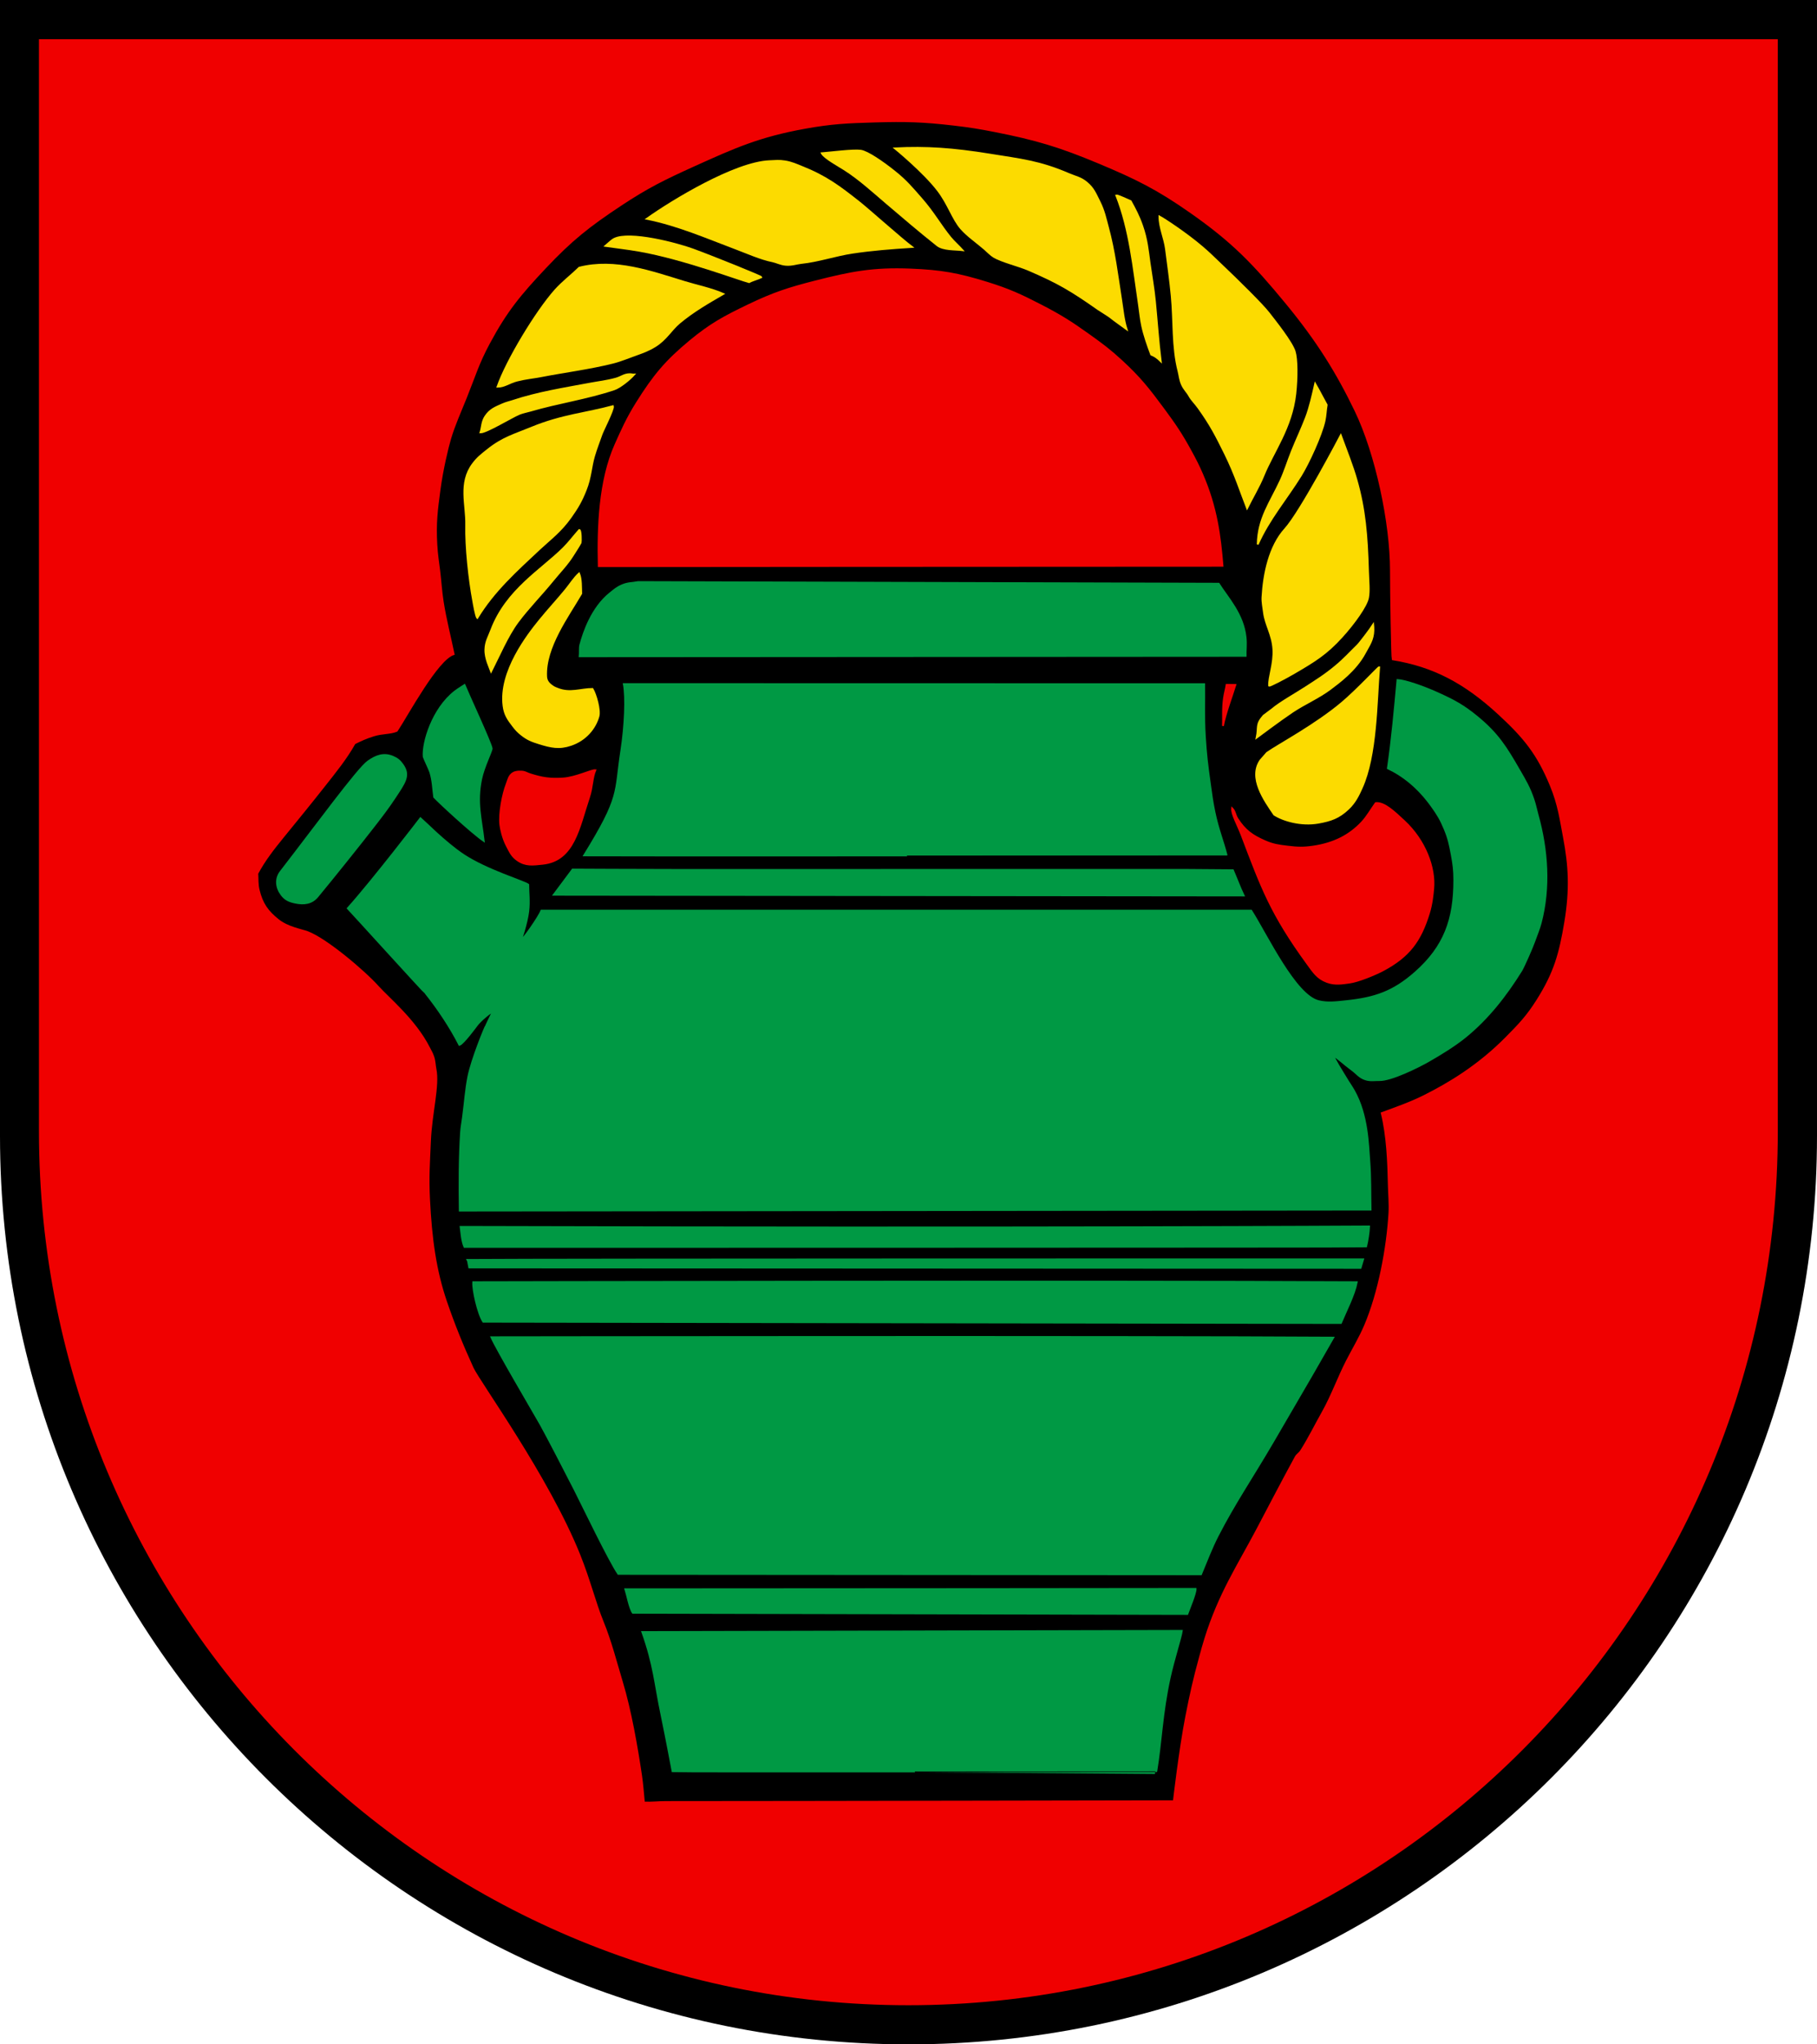
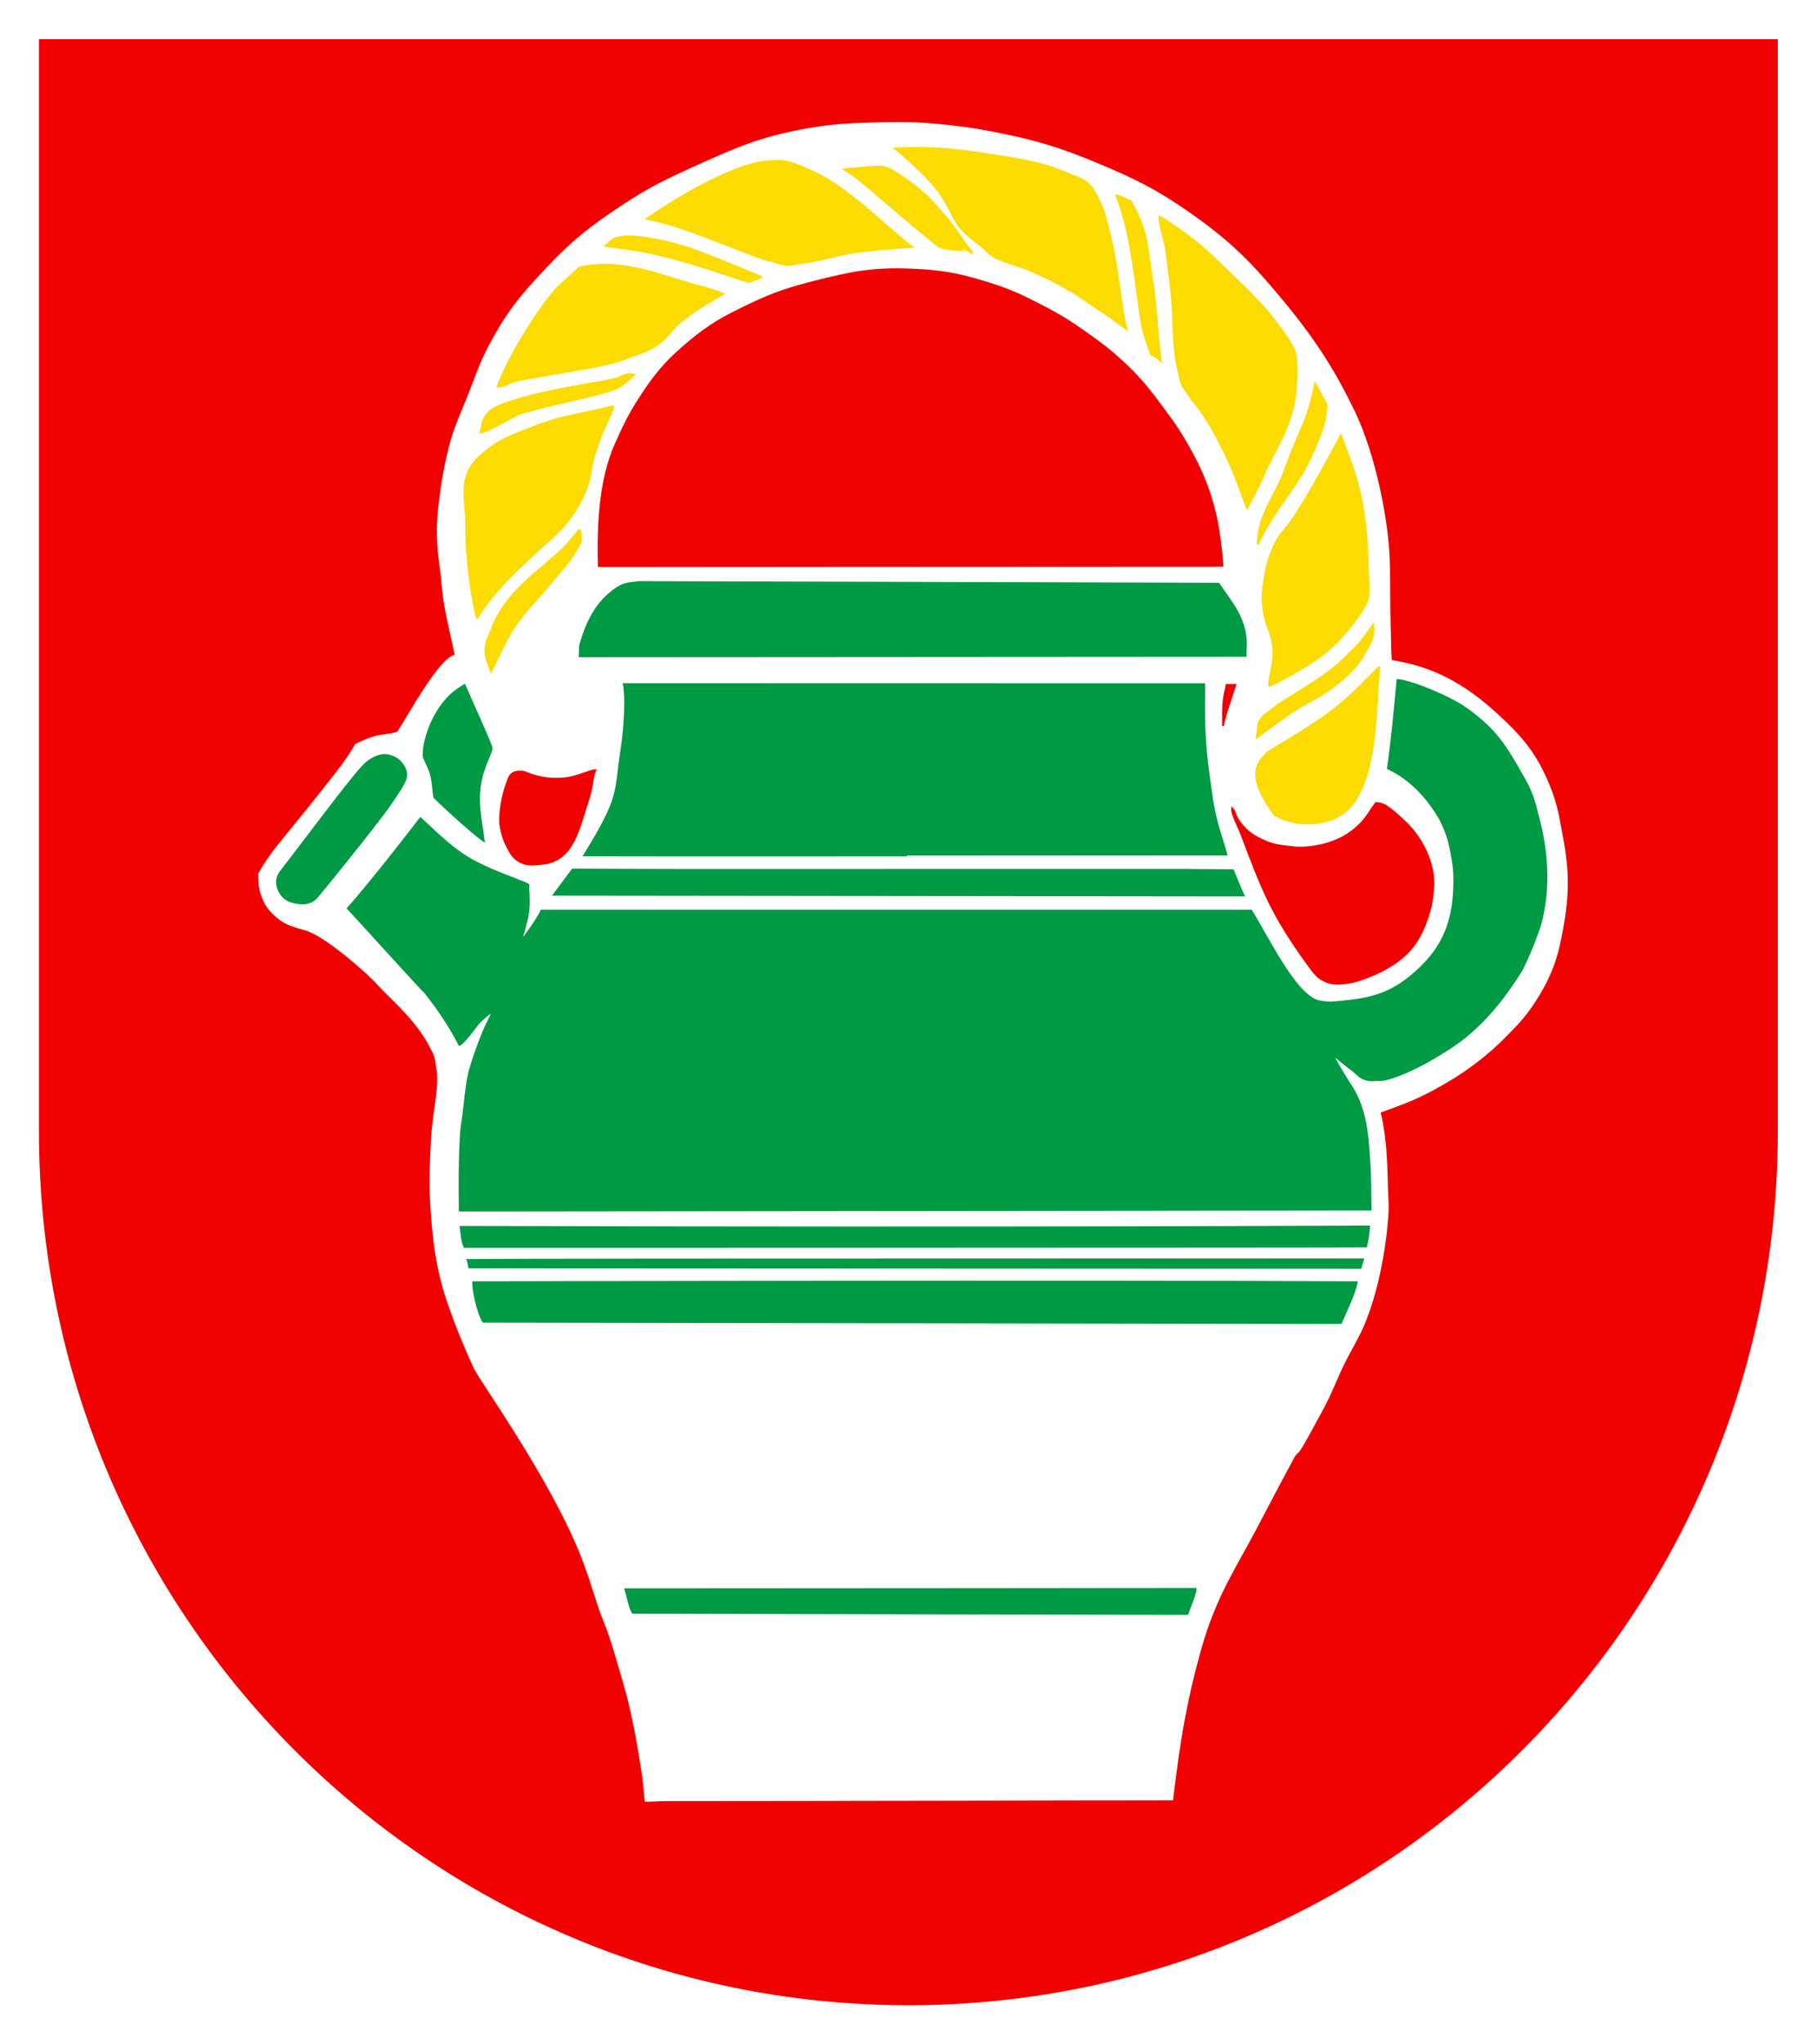
<svg xmlns="http://www.w3.org/2000/svg" width="283.465" height="318.897" viewBox="0 0 283.465 318.897" style="overflow:visible;enable-background:new 0 0 283.465 318.897" xml:space="preserve">
  <g id="CMYK_Wappen">
-     <path style="fill-rule:evenodd;clip-rule:evenodd;" d="M0,0h283.465v177.165c0,78.278-63.455,141.732-141.732,141.732    S0,255.443,0,177.165V0z" />
    <g>
      <path style="fill-rule:evenodd;clip-rule:evenodd;fill:#FCDB00;stroke:#FCDB00;stroke-width:0.283;stroke-miterlimit:3.864;" d="     M198.788,127.072c-1.522-2.223-4.044-5.761-2.137-8.485c0.051-0.072,0.998-1.139,0.998-1.139     c1.798-1.276,7.517-4.284,11.718-7.827c2.392-2.017,5.664-5.569,5.792-5.55c-0.449,5.424-0.408,13.771-2.735,18.868     c-0.489,1.07-1.002,2.203-2.097,3.234c-1.455,1.372-2.683,1.807-4.651,2.156C202.987,128.808,200.191,127.975,198.788,127.072z" />
-       <path style="fill-rule:evenodd;clip-rule:evenodd;fill:#FCDB00;stroke:#FCDB00;stroke-width:0.283;stroke-miterlimit:3.864;" d="     M80.054,113.256c-0.828-1.073-1.322-1.792-1.498-3.135c-0.697-5.346,3.814-11.118,5.65-13.377     c1.311-1.613,2.735-3.142,4.053-4.752c0.659-0.805,1.304-1.836,2.077-2.536c0.364,0.851,0.305,2.228,0.339,3.135     c-2.079,3.566-5.684,8.384-5.471,12.938c0.036,0.755,0.466,1.184,1.099,1.597c0.23,0.15,0.384,0.195,0.639,0.3     c1.98,0.816,3.66,0.04,5.49,0.04c0.522,0.851,1.2,3.307,0.938,4.253c-0.522,1.891-2.004,3.691-4.292,4.472     c-1.837,0.628-3.118,0.338-4.972-0.239c-1.144-0.356-1.817-0.612-2.755-1.358C80.782,114.141,80.497,113.831,80.054,113.256z" />
      <path style="fill-rule:evenodd;clip-rule:evenodd;fill:#FCDB00;stroke:#FCDB00;stroke-width:0.283;stroke-miterlimit:3.864;" d="     M196.052,115.053c0.352-1.72-0.167-1.996,1.073-3.411l1.363-1.021c1.161-1,3.708-2.423,5.145-3.361     c1.616-1.056,3.044-1.915,4.799-3.388c1.379-1.157,2.258-2.157,3.333-3.194c0.35-0.336,2.022-2.545,2.456-3.234     c0.019,0.198,0.052,0.548,0.04,0.898c-0.048,1.473-0.64,2.236-1.338,3.534c-1.436,2.667-4.003,4.545-5.391,5.59     c-1.79,1.349-4.013,2.303-5.89,3.554C199.802,112.247,196.052,115.053,196.052,115.053z" />
      <path style="fill-rule:evenodd;clip-rule:evenodd;fill:#FCDB00;stroke:#FCDB00;stroke-width:0.283;stroke-miterlimit:3.864;" d="     M197.989,106.966c-0.067-1.338,0.813-3.485,0.663-5.73c-0.153-2.279-1.215-3.741-1.462-5.671c-0.092-0.713-0.278-1.67-0.24-2.376     c0.199-3.651,1.086-7.967,3.534-10.662c2.44-2.686,8.686-14.615,8.686-14.615c0.83,2.284,1.793,4.635,2.455,6.969     c1.3,4.575,1.636,8.617,1.796,14.195c0.047,1.627,0.217,3.048,0.001,4.173c-0.243,1.274-2.169,3.971-4.093,6.089     c-2.428,2.675-4.256,3.78-7.374,5.604C200.457,105.82,198.118,107.035,197.989,106.966z" />
      <path style="fill-rule:evenodd;clip-rule:evenodd;fill:#FCDB00;stroke:#FCDB00;stroke-width:0.283;stroke-miterlimit:3.864;" d="     M76.619,104.73c-0.206-0.586-0.938-2.026-0.898-3.394c0.037-1.261,0.492-1.915,0.938-3.095c2.352-6.218,7.826-9.324,11.28-12.778     c0.864-0.864,1.619-1.883,2.437-2.796c0.284,0.03,0.25,1.91,0.216,1.975c-0.299,0.574-0.879,1.436-1.215,1.979     c-0.854,1.384-2.131,2.692-3.161,3.96c-1.772,2.182-3.787,4.208-5.464,6.462C79.192,99.141,77.794,102.405,76.619,104.73z" />
      <path style="fill-rule:evenodd;clip-rule:evenodd;fill:#FCDB00;stroke:#FCDB00;stroke-width:0.283;stroke-miterlimit:3.864;" d="     M74.463,96.384c-0.233-0.232-0.58-2.342-0.639-2.656c-0.624-3.34-1.175-8.433-1.098-11.86c0.071-3.157-1.181-6.496,1.038-9.484     c0.738-0.995,1.33-1.42,2.296-2.196c2.345-1.885,4.105-2.33,6.888-3.474c4.73-1.945,8.496-2.216,12.678-3.354     c0.149,0.434-1.584,3.818-1.776,4.373c-0.391,1.125-0.845,2.275-1.178,3.414c-0.497,1.694-0.509,3.318-1.298,5.292     c-0.7,1.75-1.248,2.693-2.336,4.233c-1.589,2.248-3.262,3.45-4.951,5.031C80.519,89.043,77.016,92.18,74.463,96.384z" />
      <path style="fill-rule:evenodd;clip-rule:evenodd;fill:#FCDB00;stroke:#FCDB00;stroke-width:0.283;stroke-miterlimit:3.864;" d="     M196.212,84.924c0.063-4.062,1.979-6.519,3.574-9.983c0.663-1.442,1.15-3.037,1.743-4.519c0.706-1.765,1.529-3.492,2.21-5.264     c0.62-1.615,1.052-3.597,1.438-5.291c0.629,1.081,1.183,2.205,1.797,3.294c-0.141,0.819-0.162,1.689-0.34,2.496     c-0.499,2.27-2.522,6.634-3.693,8.525C200.71,77.785,197.929,81.018,196.212,84.924z" />
      <path style="fill-rule:evenodd;clip-rule:evenodd;fill:#FCDB00;stroke:#FCDB00;stroke-width:0.283;stroke-miterlimit:3.864;" d="     M194.555,79.273c-1.003-2.569-1.854-5.284-3.434-8.486c-1.43-2.897-2.273-4.54-4.153-7.167c-0.54-0.755-1.072-1.223-1.438-1.897     c-0.296-0.546-0.809-1.004-1.139-1.748c-0.337-0.761-0.365-1.422-0.533-2.067c-0.97-3.729-0.696-7.915-1.063-11.739     c-0.234-2.449-0.58-4.908-0.898-7.348c-0.221-1.696-1.018-3.327-1.018-5.051c0.794,0.422,4.251,2.705,6.688,4.792     c1.113,0.954,1.691,1.546,2.755,2.556c3.063,2.907,6.623,6.435,7.606,7.707c0.995,1.286,3.584,4.513,4.054,6.01     c0.364,1.162,0.381,4.035,0.1,6.589c-0.585,5.308-3.474,9.058-4.972,12.758C196.412,75.907,195.38,77.596,194.555,79.273z" />
      <path style="fill-rule:evenodd;clip-rule:evenodd;fill:#FCDB00;stroke:#FCDB00;stroke-width:0.283;stroke-miterlimit:3.864;" d="     M74.962,67.453c0.268-0.828,0.196-1.648,0.759-2.496c0.712-1.07,1.519-1.38,2.695-1.896c0.57-0.25,1.052-0.344,1.518-0.499     c3.957-1.319,8.075-1.958,12.172-2.729c1.316-0.248,2.442-0.353,3.96-0.765c0.867-0.236,1.298-0.701,2.196-0.699     c0.258,0.001,0.467,0.072,0.659,0.06c-0.666,0.759-2.2,1.996-3.095,2.296c-4.253,1.428-8.77,2.071-13.077,3.334     c-0.556,0.163-1.208,0.279-1.737,0.499C79.795,65.063,75.909,67.453,74.962,67.453z" />
      <path style="fill-rule:evenodd;clip-rule:evenodd;fill:#FCDB00;stroke:#FCDB00;stroke-width:0.283;stroke-miterlimit:3.864;" d="     M77.618,60.325c1.446-4.128,6.068-11.767,9.023-15.075c1.115-1.247,2.533-2.319,3.734-3.494     c5.57-1.412,11.197,0.637,16.458,2.242c1.961,0.599,4.122,1.03,6.003,1.851c-2.392,1.391-4.691,2.706-6.828,4.492     c-1.352,1.13-2.074,2.613-3.854,3.693c-1.028,0.625-1.939,0.949-2.815,1.259c-1.181,0.416-2.503,0.975-3.714,1.277     c-3.655,0.914-7.514,1.399-11.22,2.117c-1.227,0.237-2.312,0.314-3.753,0.679C79.45,59.672,78.706,60.325,77.618,60.325z" />
      <path style="fill-rule:evenodd;clip-rule:evenodd;fill:#FCDB00;stroke:#FCDB00;stroke-width:0.283;stroke-miterlimit:3.864;" d="     M181.078,56.332c-0.479-0.478-0.909-0.797-1.486-1.023c-0.528-1.394-1.104-3.048-1.408-4.468     c-0.233-1.088-0.335-2.232-0.499-3.334c-0.854-5.695-1.405-11.632-3.534-17.031c0.145-0.041,1.73,0.664,2.241,0.899     c0.694,1.269,1.248,2.288,1.794,3.853c0.757,2.167,0.884,3.854,1.155,5.771c0.283,1.995,0.642,4.005,0.839,6.01     C180.486,50.123,180.686,53.22,181.078,56.332z" />
      <path style="fill-rule:evenodd;clip-rule:evenodd;fill:#FCDB00;stroke:#FCDB00;stroke-width:0.283;stroke-miterlimit:3.864;" d="     M175.747,51.34c-0.858-0.629-1.746-1.228-2.575-1.897c-0.244-0.197-1.609-1.035-1.847-1.202     c-4.203-2.95-6.234-4.165-10.951-6.186c-1.427-0.611-4.167-1.288-5.33-1.996c-0.49-0.298-0.998-0.833-1.438-1.218     c-1.156-1.012-2.676-2.042-3.682-3.2c-1.301-1.498-1.958-3.781-3.6-5.934c-2.218-2.906-6.695-6.56-6.695-6.56     c4.878-0.25,9.069,0.046,14.768,0.965c4.887,0.788,7.778,1.072,12.326,3.028c1.109,0.478,1.864,0.566,2.795,1.338     c1.07,0.888,1.369,1.713,1.996,2.955c0.732,1.448,0.976,2.723,1.312,3.947c1.026,3.742,1.483,7.569,2.083,11.4     C175.144,48.283,175.289,49.886,175.747,51.34z" />
      <path style="fill-rule:evenodd;clip-rule:evenodd;fill:#FCDB00;stroke:#FCDB00;stroke-width:0.283;stroke-miterlimit:3.864;" d="     M116.87,44.013c-1.323-0.317-10.275-3.691-17.11-4.892c-2.054-0.36-3.885-0.546-5.291-0.759c0.397-0.327,0.908-0.874,1.357-1.098     c2.401-1.201,9.766,0.733,12.278,1.657c3.457,1.271,10.674,4.204,10.688,4.32C118.304,43.479,117.339,43.739,116.87,44.013z" />
      <path style="fill-rule:evenodd;clip-rule:evenodd;fill:#FCDB00;stroke:#FCDB00;stroke-width:0.283;stroke-miterlimit:3.864;" d="     M100.917,34.129c3.993-2.844,13.741-8.754,19.107-8.985c1.05-0.045,1.496-0.116,2.434,0.03c1.02,0.16,1.822,0.532,2.518,0.809     c3.88,1.538,5.946,3.103,9.164,5.65c1.283,1.016,6.589,5.744,8.126,6.888c-3.097,0.197-6.214,0.435-9.284,0.898     c-2.65,0.4-5.307,1.321-7.966,1.597c-0.741,0.077-1.476,0.369-2.424,0.29c-0.832-0.069-1.471-0.43-2.068-0.549     c-1.855-0.371-3.956-1.319-5.724-1.983C110.217,37.051,105.739,35.092,100.917,34.129z" />
-       <path style="fill-rule:evenodd;clip-rule:evenodd;fill:#FCDB00;stroke:#FCDB00;stroke-width:0.283;stroke-miterlimit:3.864;" d="     M150.151,39.021c-1.141-0.14-2.999-0.017-3.933-0.758c-2.696-2.142-5.313-4.376-7.933-6.609     c-2.117-1.805-4.212-3.735-6.563-5.231c-0.792-0.504-3.146-1.797-3.514-2.516c1.364-0.108,4.913-0.562,6.069-0.399     c1.047,0.147,3.397,1.757,5.291,3.274c1.796,1.439,2.635,2.463,4.152,4.193c1.944,2.216,2.95,4.103,4.532,6.05     C148.826,37.728,149.542,38.345,150.151,39.021z" />
+       <path style="fill-rule:evenodd;clip-rule:evenodd;fill:#FCDB00;stroke:#FCDB00;stroke-width:0.283;stroke-miterlimit:3.864;" d="     M150.151,39.021c-1.141-0.14-2.999-0.017-3.933-0.758c-2.696-2.142-5.313-4.376-7.933-6.609     c-2.117-1.805-4.212-3.735-6.563-5.231c1.364-0.108,4.913-0.562,6.069-0.399     c1.047,0.147,3.397,1.757,5.291,3.274c1.796,1.439,2.635,2.463,4.152,4.193c1.944,2.216,2.95,4.103,4.532,6.05     C148.826,37.728,149.542,38.345,150.151,39.021z" />
    </g>
    <g>
      <path style="fill-rule:evenodd;clip-rule:evenodd;fill:#F00000;stroke:#F00000;stroke-width:0.283;stroke-miterlimit:3.864;" d="     M183.125,280.975c0,0,0.933-8.094,1.934-13.2c0.72-3.671,1.181-5.736,2.169-9.345c0.297-1.085,0.461-1.699,0.795-2.773     c2.175-7.013,5.159-11.474,8.076-17.006c2.004-3.8,3.986-7.616,6.043-11.388c0.187-0.341,0.598-0.584,0.799-0.898     c1.222-1.91,2.257-4.029,3.374-6.01c1.479-2.622,2.45-5.406,3.813-8.066c0.95-1.854,2.016-3.601,2.835-5.53     c2.173-5.118,3.477-12.088,3.794-17.57c0.08-1.386-0.063-2.872-0.094-4.267c-0.08-3.709-0.229-7.663-1.104-11.287     c2.212-0.809,4.478-1.601,6.589-2.656c3.815-1.908,8.441-4.668,12.717-8.978c2.144-2.16,3.371-3.422,4.992-5.997     c2.687-4.266,3.504-7.207,4.332-12.179c0.846-5.071,0.637-8.804-0.197-13.183c-0.533-2.8-0.816-5.108-2.066-8.133     c-2.047-4.956-4.127-7.496-8.066-11.133c-5.349-4.938-10.257-7.508-16.6-8.533c-0.099-0.326-0.268-10.134-0.268-13.867     c0-7.354-2.268-18.173-5.533-24.933c-2.831-5.863-5.844-10.791-10.8-16.8c-5.106-6.193-8.352-9.567-14.928-14.17     c-5.2-3.64-8.479-5.26-14.335-7.707c-6.097-2.547-9.73-3.637-16.212-4.912c-2.452-0.482-3.848-0.707-6.329-0.998     c-4.799-0.563-7.55-0.64-12.379-0.499c-4.291,0.125-6.737,0.23-10.961,0.998c-7.033,1.278-10.84,2.958-17.35,5.91     c-4.575,2.075-7.152,3.336-11.341,6.11c-4.979,3.297-7.683,5.439-11.779,9.784c-3.94,4.178-6.073,6.757-8.785,11.819     c-1.677,3.131-2.231,5.089-3.554,8.386c-1.002,2.5-1.829,4.282-2.476,6.449c-0.432,1.449-1.234,4.821-1.657,7.967     c-0.444,3.309-0.683,5.212-0.499,8.546c0.089,1.611,0.289,2.784,0.452,4.113c0.198,1.608,0.292,3.253,0.546,4.852     c0.432,2.714,1.133,5.451,1.697,8.146c-2.558,0.776-7.174,9.391-8.864,11.959c-1.016,0.437-2.229,0.297-3.594,0.72     c-1.207,0.374-2.007,0.743-2.995,1.237c-1.341,2.394-3.032,4.456-4.726,6.609c-2.119,2.694-4.29,5.348-6.455,8.006     c-1.475,1.811-2.9,3.629-3.993,5.69c0.067,0.857-0.024,1.621,0.22,2.615c0.517,2.098,1.341,3.29,3.029,4.636     c1.497,1.194,3.598,1.53,4.537,1.873c2.904,1.06,8.901,6.145,11.041,8.539c1.624,1.815,5.779,5.208,7.967,9.531     c0.271,0.535,0.464,0.823,0.655,1.391c0.24,0.715,0.22,1.314,0.343,1.903c0.543,2.592-0.672,6.861-0.858,11.261     c-0.149,3.525-0.312,5.521-0.14,9.045c0.307,6.298,1.024,11.23,2.635,15.953c1.248,3.658,2.546,6.845,4.154,10.371     c1.017,2.23,11.791,17.027,16.666,29.2c1.601,3.998,2.423,7.456,3.638,10.425c1.237,3.025,2.05,6.25,2.995,9.384     c1.338,4.442,2.317,10.045,2.994,14.615c0.184,1.24,0.315,2.916,0.439,4.176c1.207,0.052,2.255-0.083,3.454-0.083     C124.249,281.092,183.125,280.975,183.125,280.975z M6.219,6.26h270.99v170.218c0,75.208-60.662,136.174-135.495,136.174     S6.219,251.686,6.219,176.478V6.26z" />
      <path style="fill-rule:evenodd;clip-rule:evenodd;fill:#F00000;stroke:#F00000;stroke-width:0.283;stroke-miterlimit:3.864;" d="     M207.028,153.17c-1.509-0.56-2.089-1.494-3.037-2.795c-5.703-7.829-7.152-11.862-10.277-20.09     c-0.618-1.629-1.613-3.333-1.495-4.21c0.469,0.469,0.446,1.048,0.839,1.657c1.17,1.814,2.313,2.632,4.293,3.494     c1.298,0.565,2.127,0.667,3.533,0.838c1.53,0.187,2.428,0.223,3.953,0c3.287-0.48,5.704-1.742,7.627-3.793     c0.804-0.857,1.469-2.033,2.156-2.995c1.346-0.149,2.931,1.406,4.428,2.795c3.288,3.053,4.854,7.293,4.544,10.571     c-0.089,0.944-0.224,2.362-0.667,3.8c-1.319,4.284-3.063,6.739-7.227,8.937c-1.192,0.629-3.826,1.718-5.171,1.89     C209.475,153.402,208.309,153.645,207.028,153.17z" />
      <path style="fill-rule:evenodd;clip-rule:evenodd;fill:#F00000;stroke:#F00000;stroke-width:0.283;stroke-miterlimit:3.864;" d="     M84.674,134.736c-1.535,0.16-2.649,0.338-3.922-0.536c-0.912-0.627-1.181-1.296-1.696-2.276     c-0.619-1.174-0.925-2.632-0.999-3.254c-0.21-1.765,0.368-4.8,0.999-6.39c0.229-0.581,0.334-1.311,0.998-1.697     c0.528-0.309,1.335-0.227,1.557-0.199c0.298,0.036,0.664,0.261,1.099,0.399c1.908,0.607,3.093,0.777,5.092,0.659     c2.037-0.121,4.513-1.375,5.07-1.298c-0.514,1.182-0.44,2.621-0.979,4.224C90.322,129.038,89.575,134.226,84.674,134.736z" />
      <path style="fill-rule:evenodd;clip-rule:evenodd;fill:#F00000;stroke:#F00000;stroke-width:0.283;stroke-miterlimit:3.864;" d="     M190.792,113.242c0.051-1.239-0.083-2.688,0.164-4.378c0.117-0.801,0.301-1.36,0.404-2.037l1.365,0.016     C192.131,108.76,191.168,111.272,190.792,113.242z" />
      <path style="fill-rule:evenodd;clip-rule:evenodd;fill:#F00000;stroke:#F00000;stroke-width:0.283;stroke-miterlimit:3.864;" d="     M93.41,88.318c-0.15-6.091,0.098-13.333,2.615-18.968c0.99-2.216,1.813-4.093,3.328-6.509c2.646-4.221,4.512-6.491,8.353-9.664     c3.198-2.643,5.324-3.773,9.063-5.571c3.888-1.868,6.242-2.634,10.422-3.698c5.663-1.441,9.027-2.095,14.867-1.866     c4.726,0.185,7.431,0.668,11.946,2.07c3.389,1.053,5.233,1.901,8.387,3.529c3.039,1.568,4.686,2.608,7.466,4.597     c2.081,1.488,3.251,2.352,5.132,4.086c2.855,2.634,4.227,4.393,6.536,7.517c1.821,2.465,2.803,3.907,4.267,6.6     c0.728,1.339,1.127,2.103,1.734,3.5c2.278,5.247,2.803,9.667,3.195,14.316C158.953,88.258,93.41,88.318,93.41,88.318z" />
    </g>
    <g>
-       <path style="fill-rule:evenodd;clip-rule:evenodd;fill:#009944;stroke:#009944;stroke-width:0.283;stroke-miterlimit:3.864;" d="     M104.925,276.309c0,0-0.997-5.336-1.711-8.732c-1.07-5.091-1.144-7.728-3.009-12.996l84.167-0.183     c-0.152,1.056-1.262,4.443-1.892,7.326c-1.228,5.614-1.317,9.956-2.089,14.586C180.392,276.309,105.211,276.365,104.925,276.309z     " />
      <path style="fill-rule:evenodd;clip-rule:evenodd;fill:#009944;stroke:#009944;stroke-width:0.283;stroke-miterlimit:3.864;" d="     M185.231,251.762l-86.506-0.187c-0.501-0.695-0.895-2.862-1.162-3.667c29.584,0,88.962-0.066,88.962-0.066     C186.564,248.507,185.446,251.146,185.231,251.762z" />
-       <path style="fill-rule:evenodd;clip-rule:evenodd;fill:#009944;stroke:#009944;stroke-width:0.283;stroke-miterlimit:3.864;" d="     M96.458,245.508c-1.417-2.067-5.47-10.506-6.8-13.133c-1.199-2.369-4.469-8.674-5.333-10.2     c-1.292-2.279-6.777-11.568-7.666-13.58c0,0,100.152-0.141,131.372,0.06c-0.04,0.095-5.696,9.842-9.365,16.119     c-3.381,5.784-6.093,9.718-8.703,14.809c-0.977,1.904-1.773,4.011-2.596,5.99L96.458,245.508z" />
      <path style="fill-rule:evenodd;clip-rule:evenodd;fill:#009944;stroke:#009944;stroke-width:0.283;stroke-miterlimit:3.864;" d="     M75.392,206.175c-0.8-1.2-1.666-5-1.567-6.166c0,0,97.379-0.211,137.841,0c-0.397,2.002-1.699,4.504-2.474,6.366L75.392,206.175z     " />
      <path style="fill-rule:evenodd;clip-rule:evenodd;fill:#009944;stroke:#009944;stroke-width:0.283;stroke-miterlimit:3.864;" d="     M73.191,197.708c-0.038-0.116-0.156-1.071-0.226-1.173c12.637-0.106,139.692-0.094,139.692-0.094l-0.399,1.334L73.191,197.708z" />
      <path style="fill-rule:evenodd;clip-rule:evenodd;fill:#009944;stroke:#009944;stroke-width:0.283;stroke-miterlimit:3.864;" d="     M72.458,194.508c-0.408-0.898-0.491-2.348-0.6-3.133c88.479,0.244,141.733-0.066,141.733-0.066     c-0.035,0.865-0.251,2.303-0.467,3.133C212.833,194.499,72.458,194.508,72.458,194.508z" />
      <path style="fill-rule:evenodd;clip-rule:evenodd;fill:#009944;stroke:#009944;stroke-width:0.283;stroke-miterlimit:3.864;" d="     M71.726,188.842c-0.06-3.994-0.063-8.286,0.202-12.273c0.05-0.742,0.183-1.382,0.299-2.266c0.328-2.48,0.433-4.297,0.839-6.359     c0.521-2.641,2.674-7.92,2.795-7.986c0.332-0.742,0.706-1.465,1.059-2.196c-0.271,0.023-1.992,1.41-2.556,2.196     c0,0-2.107,2.885-2.695,3.035c-1.407-2.771-3.346-5.67-5.276-8.083c-0.136-0.027-11.535-12.602-12.134-13.221     c3.967-4.425,11.341-14.056,11.341-14.056c0.466,0.377,3.849,3.842,6.727,5.744c3.609,2.385,9.526,4.16,10.084,4.619     c0,1.313,0.192,2.569,0,4.193c-0.215,1.807-1.15,4.521-1.15,4.521c0.278-0.067,2.822-3.646,3.199-4.666h110.733     c2.442,3.855,6.867,13.267,10.534,14.133c1.392,0.329,2.611,0.173,4.266,0c4.534-0.473,7.381-1.453,10.801-4.467     c4.578-4.034,6.092-8.312,6.087-14.413c-0.001-1.581-0.121-2.479-0.413-4.033c-0.293-1.564-0.478-2.462-1.084-3.934     c-0.615-1.488-1.097-2.285-2.037-3.594c-2.052-2.856-4.355-4.708-6.828-5.89c0.664-4.575,1.075-9.175,1.498-13.777     c1.157,0.06,3.92,0.998,6.263,2.057c2.57,1.162,4.018,1.94,6.195,3.733c3.183,2.619,4.486,4.727,6.542,8.299     c0.978,1.699,1.57,2.663,2.201,4.519c0.316,0.932,0.442,1.654,0.66,2.436c1.525,5.473,1.939,11.324,0.479,16.871     c-0.255,0.97-0.688,1.963-1.019,2.915c-0.32,0.924-1.676,3.979-1.996,4.493c-2.412,3.874-5.201,7.471-8.765,10.363     c-1.657,1.344-3.877,2.702-5.718,3.754c-1.564,0.894-5.834,3.031-7.699,2.974c-0.637-0.02-1.316,0.132-2.101-0.107     c-0.997-0.304-1.348-0.918-2.192-1.53c-1.114-0.807-2.407-2.032-2.808-2.137c-0.068,0.237,1.312,2.428,2.229,3.934     c0.358,0.588,0.6,0.897,0.938,1.498c2.143,3.798,2.198,8.463,2.396,10.921c0.201,2.509,0.147,5.107,0.199,7.627L71.726,188.842z" />
      <path style="fill-rule:evenodd;clip-rule:evenodd;fill:#009944;stroke:#009944;stroke-width:0.283;stroke-miterlimit:3.864;" d="     M43.925,139.575c-0.854-1.124-0.992-2.502-0.128-3.618c5.661-7.315,12.026-16.04,13.616-17.171     c1.265-0.899,2.457-1.339,3.873-0.738c0.688,0.292,1.06,0.591,1.497,1.198c1.241,1.719,0.377,2.785-1.271,5.285     c-0.978,1.481-2.032,2.855-3.121,4.259c-2.301,2.963-6.27,7.927-8.864,11.061c-0.9,1.087-2.115,1.235-3.495,0.939     C45.104,140.59,44.499,140.33,43.925,139.575z" />
      <path style="fill-rule:evenodd;clip-rule:evenodd;fill:#009944;stroke:#009944;stroke-width:0.283;stroke-miterlimit:3.864;" d="     M86.392,139.575c0.438-0.578,2.934-3.934,2.934-3.934s10.83,0.056,16.404,0.056h18.986c22.404,0,67.54-0.026,67.609,0.01     c0.481,1.098,1.168,2.909,1.69,3.983L86.392,139.575z" />
      <path style="fill-rule:evenodd;clip-rule:evenodd;fill:#009944;stroke:#009944;stroke-width:0.283;stroke-miterlimit:3.864;" d="     M91.125,133.441c5.748-9.308,4.77-9.626,5.795-16.292c0.619-4.028,0.78-8.336,0.405-10.441c0,0,73.748,0.019,90.541,0.019     c0.04,2.709-0.093,4.963,0.1,8.126c0.174,2.845,0.372,4.445,0.765,7.268c0.249,1.781,0.367,2.791,0.733,4.552     c0.557,2.675,1.332,4.537,1.896,6.742C191.36,133.415,92.002,133.481,91.125,133.441z" />
      <path style="fill-rule:evenodd;clip-rule:evenodd;fill:#009944;stroke:#009944;stroke-width:0.283;stroke-miterlimit:3.864;" d="     M75.462,131.165c-1.806-1.23-6.928-5.962-7.727-6.828c-0.201-1.431-0.188-2.505-0.61-3.896c-0.105-0.348-1.018-2.276-1.027-2.394     c-0.187-2.208,1.395-7.483,4.872-10.183c0.555-0.43,1.3-0.864,1.497-0.999c0.411,1.038,4.157,9.128,4.232,9.884     c0.037,0.372-1.241,2.856-1.638,4.791C74.308,125.221,75.048,127.622,75.462,131.165z" />
      <path style="fill-rule:evenodd;clip-rule:evenodd;fill:#009944;stroke:#009944;stroke-width:0.283;stroke-miterlimit:3.864;" d="     M90.436,102.374c0.062-0.533-0.03-1.308,0.1-1.797c0.523-1.963,1.811-5.768,4.632-8.026c0.693-0.555,1.08-0.91,1.896-1.258     c0.914-0.389,1.521-0.31,2.496-0.499l90.563,0.259c1.455,2.289,3.785,4.713,4.193,8.325c0.128,1.135-0.019,2.227,0.01,2.93     L90.436,102.374z" />
    </g>
  </g>
</svg>